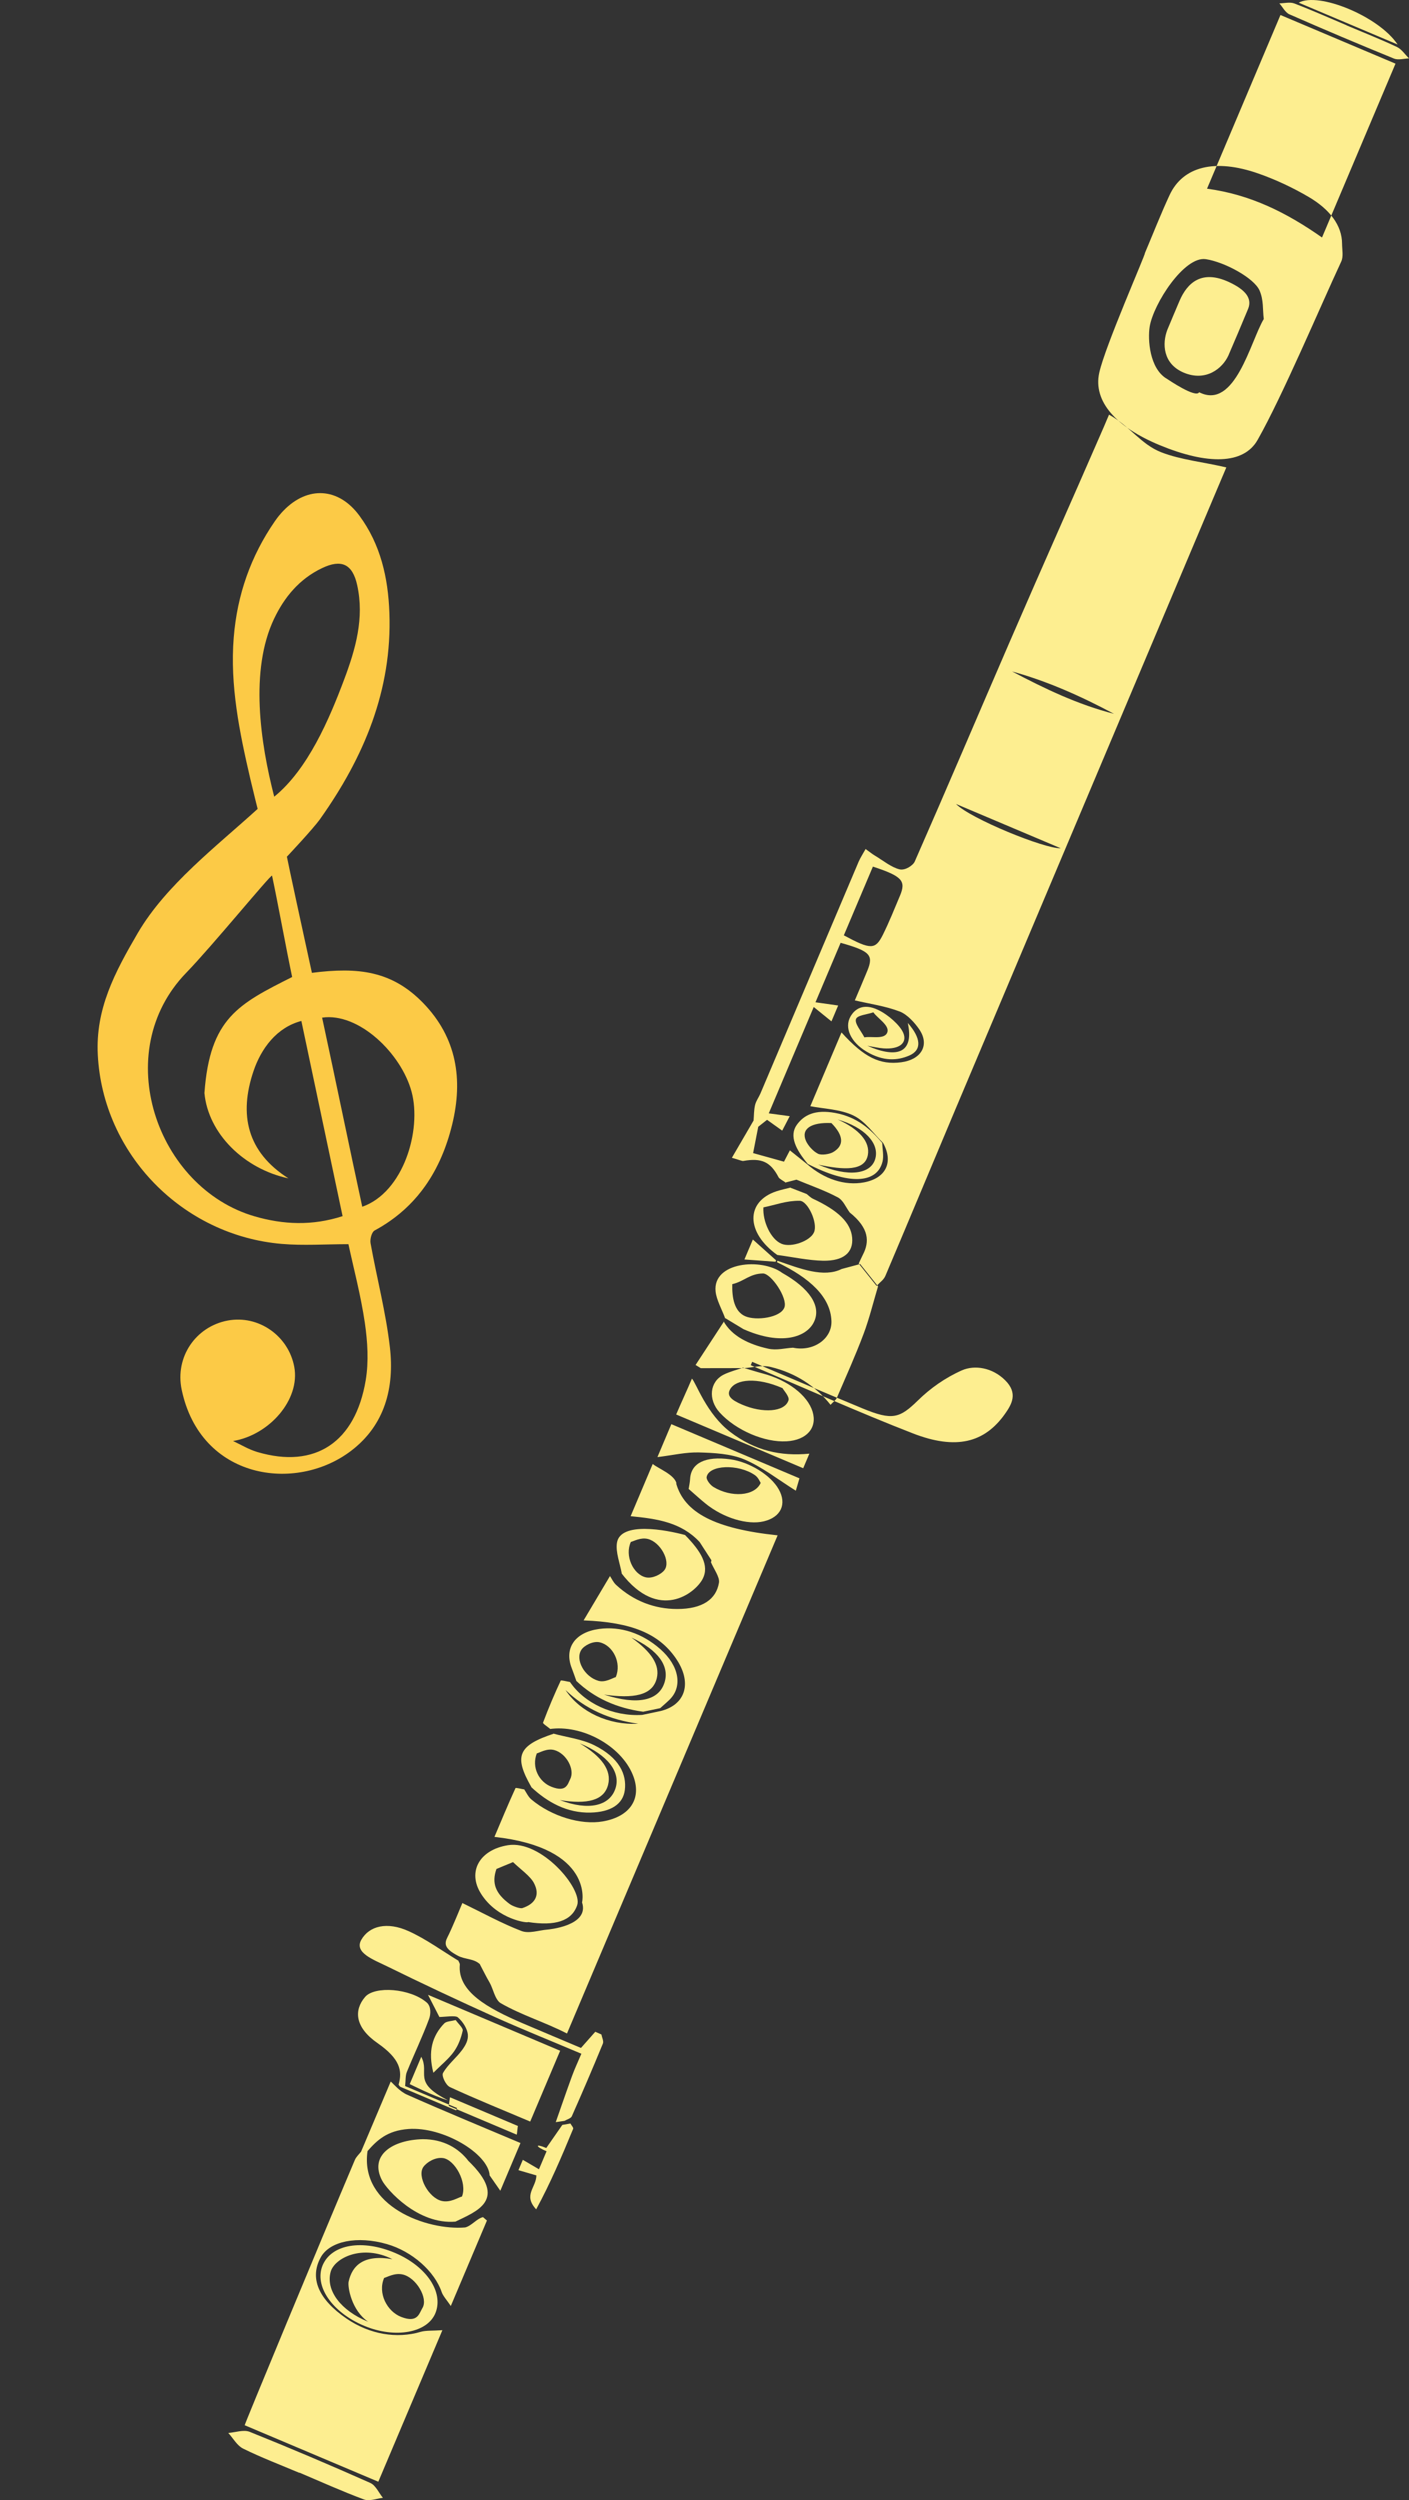
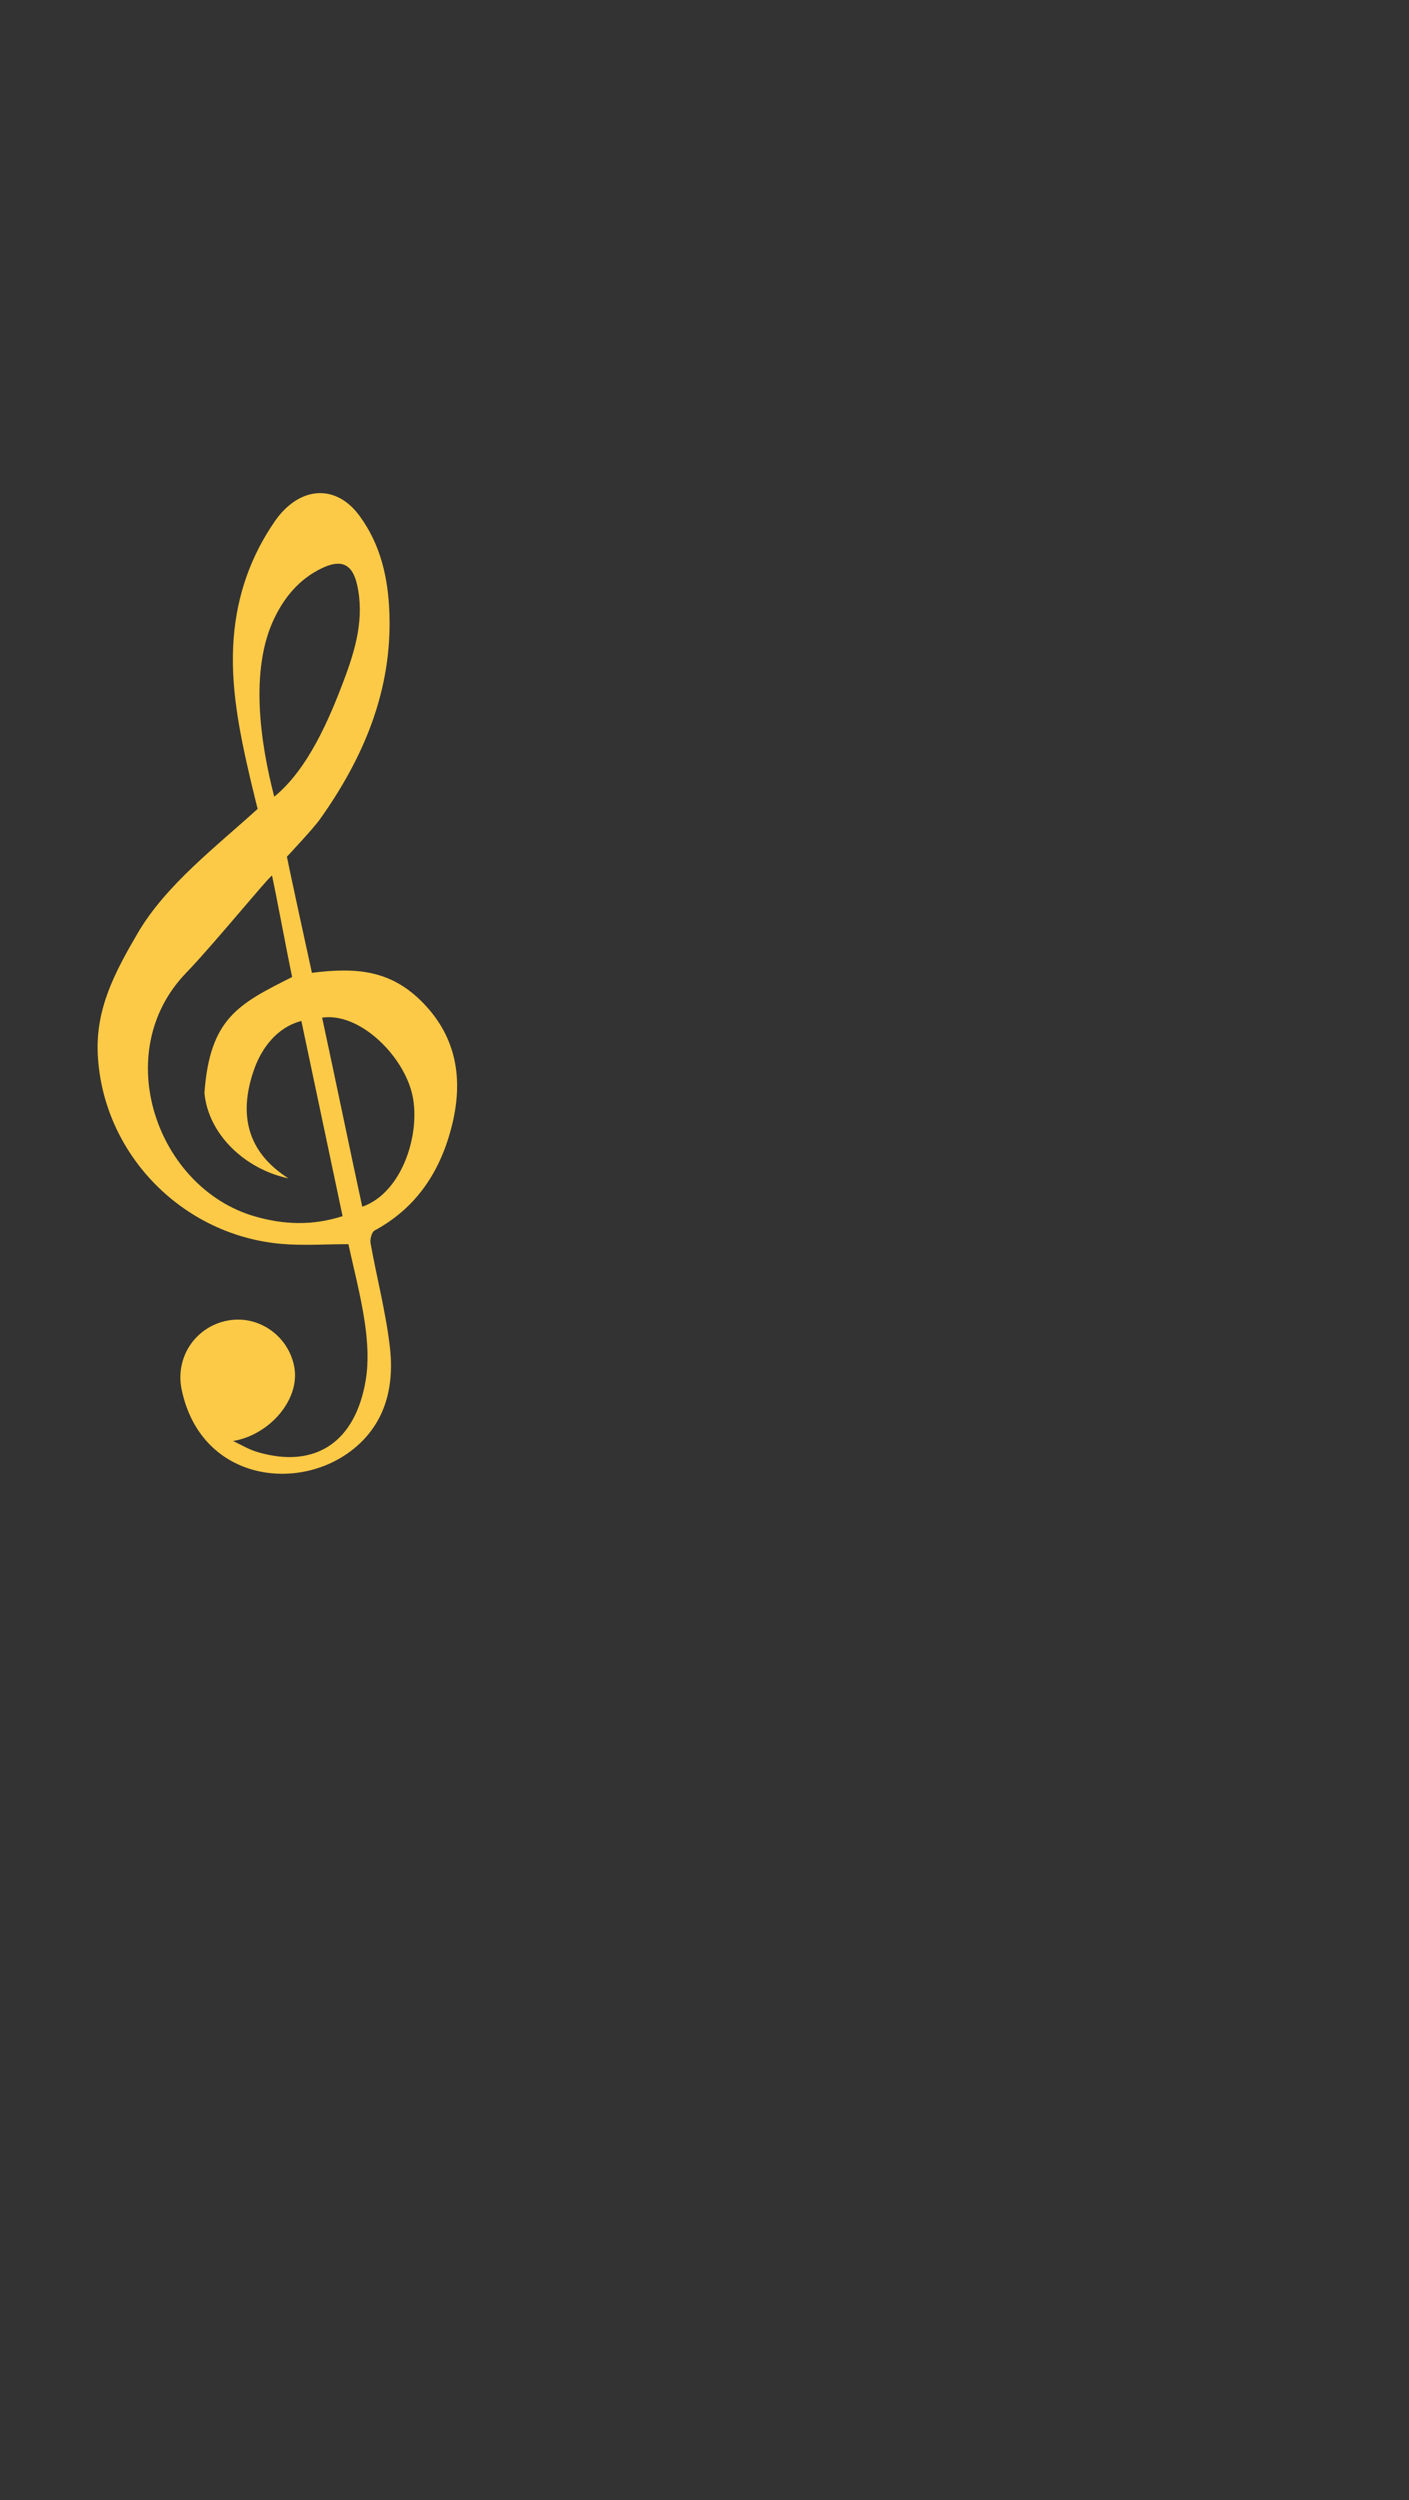
<svg xmlns="http://www.w3.org/2000/svg" xmlns:ns1="http://sodipodi.sourceforge.net/DTD/sodipodi-0.dtd" xmlns:ns2="http://www.inkscape.org/namespaces/inkscape" version="1.1" id="Layer_1" x="0px" y="0px" width="365.573" height="648.569" viewBox="0 0 365.573 648.569" enable-background="new 0 0 585 815" xml:space="preserve" ns1:docname="flute.svg" ns2:version="0.92.3 (2405546, 2018-03-11)">
  <rect x="0" y="0" width="365.573" height="648.569" fill="#333333" stroke="none" />
  <defs id="defs67" />
  <ns1:namedview pagecolor="#ffffff" bordercolor="#666666" borderopacity="1" objecttolerance="10" gridtolerance="10" guidetolerance="10" ns2:pageopacity="0" ns2:pageshadow="2" ns2:window-width="1264" ns2:window-height="928" id="namedview65" showgrid="false" fit-margin-top="0" fit-margin-left="0" fit-margin-right="0" fit-margin-bottom="0" ns2:zoom="0.96450421" ns2:cx="65.492732" ns2:cy="319.76402" ns2:window-x="681" ns2:window-y="300" ns2:window-maximized="0" ns2:current-layer="Layer_1" />
  <g id="g59" transform="translate(-66.566,1.961)">
    <g id="g57">
      <path d="m 147.492,250.408 c 12.127,-1.574 20.863,-0.447 28.906,7.862 8.716,9.005 10.315,19.824 7.502,31.413 -2.873,11.842 -9.021,21.554 -20.145,27.561 -0.75,0.405 -1.231,2.258 -1.045,3.296 1.619,9.026 3.982,17.954 5.02,27.039 1.188,10.382 -1.266,20.126 -10.073,26.822 -14.421,10.964 -39.06,7.383 -43.948,-15.835 -1.793,-8.521 3.656,-16.402 11.934,-17.962 7.961,-1.499 15.756,3.918 17.269,12.002 1.589,8.5 -6.431,17.681 -15.874,19.246 2.117,0.993 4.066,2.198 6.3,2.858 15.01,4.435 25.427,-2.541 28.114,-18.626 0.807,-4.819 0.488,-9.989 -0.224,-14.867 -1.034,-7.091 -2.894,-14.062 -4.259,-20.427 -6.014,0 -11.693,0.406 -17.299,-0.068 -25.751,-2.186 -46.389,-23.288 -47.73,-49.008 -0.623,-11.94 4.379,-21.369 10.354,-31.605 7.307,-12.518 20.542,-22.598 31.119,-32.235 0,0 -1.239,-4.923 -1.935,-7.927 -2.779,-12.004 -5.269,-24.096 -4.267,-36.554 0.883,-11.005 4.408,-21.097 10.703,-30.19 0.658,-0.951 1.399,-1.863 2.204,-2.695 6.281,-6.488 14.29,-6.004 19.667,1.266 5.537,7.482 7.479,16.145 7.811,25.236 0.733,20.079 -6.611,37.48 -17.984,53.502 -1.814,2.557 -8.607,9.761 -8.607,9.761 -0.001,0.252 4.85,22.743 6.487,30.135 z m -10.34,-25.223 c -0.404,-0.243 -15.475,18.198 -22.261,25.198 -20.003,20.635 -7.651,55.791 17.691,63.174 7.458,2.172 15.001,2.513 22.87,-0.038 -3.463,-16.364 -7.246,-34.335 -10.695,-50.632 -6.404,1.668 -10.438,7.146 -12.424,13.03 -3.803,11.268 -1.706,20.934 9.07,27.808 -11.51,-2.463 -20.814,-11.608 -21.797,-22.143 1.406,-19.433 8.867,-23.1 22.76,-30.098 -1.485,-7.005 -3.729,-19.31 -5.214,-26.299 z m 0.562,-20.474 c 8.757,-7.109 14.314,-20.189 18.139,-30.383 2.968,-7.908 5.271,-15.919 3.391,-24.482 -1.206,-5.486 -4.071,-6.855 -9.173,-4.406 -5.822,2.793 -9.735,7.49 -12.428,13.188 -6.283,13.302 -3.567,31.976 0.071,46.083 z m 22.841,106.372 c 10.707,-3.753 15.471,-19.864 12.798,-29.83 -2.668,-9.941 -13.713,-20.614 -23.21,-19.228 3.344,15.469 7.062,33.566 10.412,49.058 z" id="path55" ns2:connector-curvature="0" style="clip-rule:evenodd;fill:#fcca46;fill-rule:evenodd" />
    </g>
  </g>
  <g id="huilu" transform="translate(-91.887,-78.695)">
-     <path d="m 287.404,369.379 c 0.117,-1.354 0.081,-2.759 0.394,-4.043 0.263,-1.078 0.97,-1.994 1.403,-3.016 8.488,-20.027 16.961,-40.055 25.458,-60.075 0.45,-1.053 1.104,-2.022 1.812,-3.308 1.205,0.869 1.715,1.293 2.299,1.641 2.164,1.294 4.389,3.135 6.523,3.636 1.411,0.332 3.453,-0.954 3.942,-2.055 8.28,-18.836 16.315,-37.771 24.489,-56.648 9.676,-22.339 14.785,-33.616 24.5,-55.935 0.488,-1.111 0.945,-2.23 1.408,-3.315 5.537,3.094 8.262,7.695 13.566,9.764 5.039,1.963 11.043,2.542 16.865,3.924 -1.211,2.862 -1.865,4.399 -3.18,7.513 -23.91,56.655 -43.183,102.279 -67.084,158.937 -6.084,14.43 -12.094,28.895 -18.211,43.312 -0.424,0.993 -1.496,1.713 -2.266,2.56 -1.546,-1.936 -3.092,-3.866 -4.637,-5.798 0.364,-0.775 0.707,-1.561 1.099,-2.325 1.698,-3.314 1.673,-6.825 -3.433,-10.923 -1.01,-1.341 -1.652,-3.148 -3.103,-3.926 -3.368,-1.795 -7.119,-3.088 -10.714,-4.588 -1.078,-1.554 -2.16,-3.113 -3.238,-4.665 0.504,-0.968 1.006,-1.934 1.528,-2.938 1.588,1.268 3.017,2.418 4.45,3.564 4.48,3.936 9.862,5.667 14.786,4.741 5.695,-1.065 7.704,-5.229 4.945,-10.242 -2.521,-2.429 -4.59,-5.592 -7.679,-7.093 -3.391,-1.639 -7.719,-1.744 -11.195,-2.426 2.605,-6.166 5.302,-12.537 8.088,-19.134 5.879,6.497 9.951,8.465 15.498,7.741 5.143,-0.671 7.45,-4.41 4.705,-8.495 -1.108,-1.652 -3.109,-3.906 -5.079,-4.663 -3.731,-1.432 -7.737,-1.976 -11.667,-2.898 0.968,-2.292 2.146,-5.002 3.262,-7.739 1.643,-4.031 0.68,-5.049 -6.947,-7.196 -2.117,5.012 -4.252,10.057 -6.525,15.429 2.412,0.341 4.307,0.609 5.886,0.832 -0.607,1.44 -1.171,2.769 -1.739,4.118 -1.662,-1.347 -3.035,-2.46 -4.599,-3.728 -3.99,9.431 -7.772,18.378 -11.667,27.592 2.111,0.283 3.718,0.505 5.436,0.73 -0.688,1.325 -1.297,2.496 -1.946,3.753 -1.371,-0.98 -2.646,-1.888 -3.933,-2.808 -0.852,0.674 -1.567,1.238 -2.287,1.804 -0.405,-0.54 -0.806,-1.074 -1.213,-1.611 z m 30.963,-65.878 c -2.578,6.092 -5.065,11.98 -7.543,17.831 7.006,3.76 8.188,3.776 10.152,-0.193 1.632,-3.285 2.98,-6.692 4.405,-10.064 1.644,-3.884 0.582,-5.071 -7.014,-7.574 z m 21.559,-16.249 c 3.655,3.762 23.025,11.684 27.162,11.487 -9.514,-4.023 -18.336,-7.756 -27.162,-11.487 z m 14.558,-34.371 c 8.498,4.488 17.134,8.616 26.426,10.986 -8.482,-4.529 -17.199,-8.445 -26.426,-10.986 z M 216.312,588.098 c 0.875,1.651 1.68,3.315 2.648,4.971 0.836,1.429 1.374,4.435 2.844,5.274 5.529,3.168 11.413,4.892 17.19,7.866 18.394,-43.49 36.499,-86.306 54.651,-129.229 -16.26,-1.715 -24.229,-5.86 -26.35,-13.561 l 0.138,0.17 c -0.496,-2.36 -4.696,-3.896 -6.196,-5.128 -1.035,2.451 -1.926,4.559 -2.822,6.674 -0.924,2.19 -1.853,4.383 -2.908,6.878 6.989,0.673 13.145,1.612 17.895,6.69 1.02,1.577 2.038,3.152 3.061,4.731 0.006,0.184 -0.037,0.348 -0.127,0.494 0.748,1.8 2.334,3.867 2.088,5.34 -0.704,4.279 -4.252,6.822 -10.841,6.818 -5.854,0.002 -11.302,-2.062 -15.821,-6.23 -0.807,-0.753 -1.168,-1.673 -1.74,-2.52 l 0.131,0.195 c -2.184,3.665 -4.365,7.333 -6.846,11.511 12.559,0.48 19.494,3.486 23.857,9.73 4.39,6.274 2.727,12.162 -3.894,13.788 -1.591,0.337 -3.181,0.676 -4.767,1.003 -7.592,0.448 -15.117,-3.042 -18.859,-8.733 l 0.134,0.193 c -0.835,-0.13 -2.326,-0.541 -2.416,-0.344 -1.663,3.576 -3.201,7.203 -4.581,10.89 -0.098,0.254 1.222,1.084 1.881,1.645 l -0.268,0.028 c 8.439,-1.259 18.549,4.256 21.654,11.814 2.505,6.09 -0.576,10.887 -7.777,12.136 -5.653,0.978 -13.242,-1.296 -18.458,-5.646 -0.925,-0.773 -1.313,-1.797 -1.946,-2.708 0,0 0.116,0.063 0.118,0.068 -0.815,-0.127 -2.268,-0.536 -2.358,-0.344 -1.889,4.127 -3.627,8.323 -5.454,12.641 25.903,2.884 22.778,17.139 22.724,16.984 2.055,6.15 -8.963,7.061 -8.963,7.061 -2.267,0.174 -4.776,1.125 -6.753,0.367 -5.14,-1.97 -10.045,-4.693 -15.331,-7.253 -0.727,1.713 -2.654,6.495 -3.861,8.856 -0.874,1.711 -0.792,2.972 2.647,4.793 1.954,1.044 4.235,0.72 5.806,2.265 z m -29.064,48.606 c -0.559,0.05 -1.116,0.094 -1.674,0.144 -0.543,0.708 -1.268,1.343 -1.606,2.137 -9.397,22.203 -28.444,68.126 -28.595,68.841 11.676,4.936 23.086,9.764 34.669,14.656 5.491,-12.986 10.888,-25.743 16.626,-39.311 -2.514,0.17 -4.311,0.043 -5.604,0.421 -6.249,1.856 -13.267,0.664 -19.234,-3.41 -7.362,-5.028 -9.687,-10.552 -6.712,-15.925 2.332,-4.214 9.495,-5.634 17.188,-3.413 6.525,1.887 12.352,7.057 14.186,12.459 0.339,0.992 1.326,2.051 2.359,3.594 3.315,-7.851 6.346,-15.007 9.375,-22.174 -0.341,-0.293 -0.682,-0.587 -1.021,-0.881 -1.656,0.394 -2.971,2.277 -4.624,2.675 -9.808,0.84 -27.407,-5.397 -25.333,-19.813 z M 388.926,144.382 c 2.127,-5.031 4.114,-10.126 6.416,-15.083 3.453,-7.433 11.756,-9.542 23.032,-5.589 4.478,1.567 8.968,3.675 13.035,6.063 5.465,3.207 8.669,7.376 8.686,12.134 0.005,1.564 0.394,3.323 -0.212,4.629 -5.508,11.835 -15.258,34.91 -21.711,46.293 -3.611,6.36 -12.936,6.493 -25.418,1.333 -11.199,-4.636 -17.312,-11.299 -15.659,-18.775 1.519,-6.914 12.1,-30.888 11.831,-31.005 z m 30.853,17.07 c -0.314,-2.47 0.004,-4.912 -1.106,-7.421 -1.428,-3.232 -9.069,-7.375 -13.932,-8.104 -5.597,-0.842 -13.597,11.583 -14.564,17.513 -0.524,3.221 -0.089,10.922 4.52,13.556 0.172,0.097 7.458,5.092 8.313,3.45 9.338,4.728 13.315,-13.238 16.769,-18.994 z m 34.18,-66.243 c -10.188,-4.307 -20.027,-8.469 -29.848,-12.622 -6.37,15.063 -12.646,29.91 -19.053,45.058 11.344,1.517 20.709,6.261 29.834,12.658 6.44,-15.223 12.739,-30.128 19.067,-45.094 z M 310.273,407.882 c -4.676,2.324 -10.718,-0.054 -16.674,-2.135 -0.035,0.13 -0.068,0.261 -0.107,0.386 8.546,4.104 13.897,9.025 14.119,15.261 0.158,4.643 -4.708,8.007 -9.986,6.908 -2.135,0.124 -4.223,0.738 -6.411,0.261 -5.006,-1.108 -9.502,-3.252 -11.665,-7.243 l 0.166,0.207 c -2.451,3.754 -4.907,7.507 -7.359,11.261 0.449,0.275 0.896,0.554 1.349,0.824 3.8,-0.005 7.599,-0.01 11.4,-0.02 l -0.14,0.002 c 2.293,-0.136 4.566,-0.858 6.895,-0.294 6.452,1.564 11.627,4.934 15.517,9.822 0.769,-0.833 1.386,-1.235 1.626,-1.797 2.365,-5.505 4.831,-10.97 6.935,-16.576 1.509,-4.011 2.521,-8.229 3.761,-12.355 -1.547,-1.931 -3.095,-3.865 -4.636,-5.796 -1.598,0.429 -3.194,0.854 -4.79,1.284 z M 202.938,596.174 c 1.127,2.192 2.177,4.247 2.951,5.751 1.395,-0.007 4.141,-0.454 4.766,0.073 1.463,1.246 2.475,3.079 2.615,4.445 0.16,1.482 -0.607,2.848 -1.459,4.007 -1.521,2.07 -3.734,3.797 -4.973,5.987 -0.445,0.781 0.726,3.176 1.786,3.67 6.78,3.136 13.733,5.94 20.829,8.943 2.566,-6.078 5.057,-11.969 7.768,-18.373 -11.903,-5.032 -23.315,-9.858 -34.283,-14.503 z m -4.932,-16.473 c -5.701,-2.617 -10.32,-1.385 -12.371,2.19 -1.93,3.366 3.15,5.146 6.699,6.896 9.087,4.465 18.283,8.784 27.54,12.961 7.316,3.299 14.792,6.295 22.856,9.707 -0.919,2.168 -1.748,3.921 -2.413,5.744 -1.456,3.983 -2.831,8.001 -4.237,12.005 0.766,-0.11 1.532,-0.224 2.282,-0.338 0.636,-0.38 1.632,-0.621 1.88,-1.175 2.777,-6.255 5.469,-12.543 8.068,-18.867 0.264,-0.628 -0.239,-1.569 -0.383,-2.368 -0.534,-0.237 -1.055,-0.474 -1.588,-0.701 -1.223,1.373 -2.439,2.759 -3.713,4.198 -5.185,-2.194 -10.154,-4.271 -15.111,-6.392 -9.111,-3.911 -16.963,-8.231 -16.324,-15.215 0.033,-0.338 -0.302,-0.787 -0.467,-1.186 l 0.146,0.195 c -4.27,-2.588 -8.317,-5.572 -12.864,-7.654 z m 65.17,-57.889 c -1.469,0.31 -2.938,0.618 -4.412,0.925 -6.768,-0.926 -12.65,-3.478 -17.432,-8.074 l 0.131,0.186 c -0.408,-1.132 -0.785,-2.266 -1.228,-3.399 -2.032,-5.218 0.833,-9.339 7.111,-10.19 5.545,-0.754 11.195,1.116 15.868,5.24 4.883,4.306 5.864,9.754 2.357,13.146 -0.762,0.745 -1.594,1.443 -2.395,2.166 z m -11.526,-8.054 c 1.57,-3.716 -0.736,-8.242 -4.18,-9.033 -1.7,-0.395 -3.992,0.814 -4.736,1.94 -1.681,2.546 0.783,7.025 4.427,8.058 1.8,0.51 3.693,-0.769 4.489,-0.965 z m 4.06,-10.254 c 5.225,3.75 7.42,7.1 6.579,10.554 -1.092,4.507 -6.1,5.312 -13.68,4.234 8.759,2.82 14.189,1.568 15.68,-3.099 1.357,-4.251 -1.541,-8.431 -8.579,-11.689 z m -26.054,38.725 c 0,0 0.105,0.055 0.102,0.057 -4.625,-8.069 -3.466,-10.798 5.918,-13.896 l -0.237,0.02 c 3.546,0.962 7.415,1.425 10.575,2.987 6.58,3.261 8.504,7.599 7.986,11.67 -0.459,3.63 -3.621,5.715 -8.939,5.837 -5.997,0.132 -11.093,-2.62 -15.405,-6.675 z m 1.505,-8.684 c -1.401,3.613 0.551,7.403 3.833,8.674 3.855,1.494 4.17,-0.689 4.859,-2.059 1.217,-2.437 -1.004,-6.644 -4.191,-7.49 -1.866,-0.493 -3.748,0.699 -4.501,0.875 z m 11.135,-2.61 c 5.778,3.475 8.29,7.015 7.368,10.725 -1.025,4.124 -5.434,5.154 -12.522,3.997 7.464,2.828 12.903,1.538 14.416,-2.976 1.436,-4.275 -1.988,-8.776 -9.262,-11.746 z m -66.685,135.369 c 2.312,-5.446 10.332,-6.785 18.846,-3.146 8.086,3.46 12.564,10.139 10.418,15.538 -2.055,5.169 -10.443,6.698 -18.461,3.359 -8.369,-3.486 -13.09,-10.362 -10.803,-15.751 z m 15.94,3.312 c -1.707,3.921 0.725,8.679 4.426,10.115 4.297,1.666 4.646,-0.892 5.52,-2.327 1.533,-2.519 -1.646,-7.922 -5.164,-8.692 -2.11,-0.465 -4.056,0.737 -4.782,0.904 z m 2.152,-4.862 c -7.816,-3.96 -15.018,-0.307 -16.017,3.26 -1.346,4.792 2.583,10.074 9.726,12.97 -4.344,-2.936 -5.359,-9.076 -5.07,-10.405 0.912,-4.188 3.912,-7.13 11.361,-5.825 z m 16.356,-9.747 c -9.801,0.842 -17.844,-8.349 -19.066,-10.723 -3.367,-6.542 2.79,-10.488 10.588,-10.659 5.385,-0.01 9.319,2.361 11.844,5.644 10.512,10.168 1.972,13.12 -3.366,15.738 z m 1.687,-6.512 c 1.449,-3.62 -1.856,-9.54 -4.907,-9.972 -2.026,-0.287 -4.237,1.069 -5.12,2.321 -1.672,2.395 1.352,7.984 4.77,8.799 2.193,0.525 4.285,-0.897 5.257,-1.148 z m 4.916,-78.59 c -3.539,-5.669 -0.385,-11.332 6.984,-12.538 8.658,-1.421 19.402,11.254 18.004,15.521 -1.38,4.172 -5.799,5.507 -12.768,4.401 0.163,0.348 -7.96,-0.559 -12.22,-7.384 z m 4.033,-6.382 c -1.282,3.621 -0.304,6.373 3.473,9.123 0.79,0.576 2.69,1.214 3.26,1.026 3.363,-1.102 4.643,-3.419 2.962,-6.55 -0.966,-1.795 -3.545,-3.585 -5.396,-5.376 -1.76,0.728 -3.519,1.458 -4.299,1.777 z m -22.851,67.457 c 8.96,-0.665 20.705,6.352 21.088,12.015 l -0.158,-0.193 c 0.873,1.256 1.75,2.511 2.924,4.197 1.812,-4.291 3.484,-8.245 5.232,-12.379 -10.049,-4.251 -19.795,-8.258 -29.406,-12.532 -1.992,-0.885 -3.489,-2.778 -4.261,-3.42 -2.28,5.387 -4.981,11.785 -7.688,18.18 0.558,-0.05 1.115,-0.094 1.674,-0.144 2.438,-2.771 5.05,-5.309 10.595,-5.724 z m 71.779,-154.087 c 4.055,4.124 6.438,7.879 4.542,11.447 -1.938,3.655 -11.36,11.104 -21.062,-1.556 l 0.121,0.177 c -0.472,-2.691 -1.646,-5.61 -1.27,-8.031 0.881,-5.612 12.787,-3.362 17.669,-2.037 z m -14.061,1.795 c -1.647,3.606 0.609,8.396 3.842,9.174 1.725,0.419 4.069,-0.771 4.894,-1.893 1.666,-2.266 -1.053,-7.229 -4.312,-8.046 -1.893,-0.478 -3.738,0.623 -4.424,0.765 z m -58.109,137.479 c 1.874,-4.602 4.029,-9.083 5.763,-13.741 0.447,-1.192 0.569,-3.238 -0.608,-4.252 -4.289,-3.703 -13.516,-4.361 -16.01,-1.433 -2.938,3.453 -2.623,7.879 3.219,11.942 5.909,4.121 6.48,7.177 5.506,10.723 -0.046,0.164 0.291,0.468 0.387,0.614 4.917,2.077 9.717,4.104 14.516,6.131 0.079,-0.196 0.164,-0.4 0.246,-0.614 -7.768,-3.279 -11.529,-4.868 -13.475,-5.696 0.165,-1.456 0.048,-2.675 0.456,-3.674 z m 89.592,-184.196 c 9.527,4.023 19.029,8.109 28.59,12.064 7.812,3.234 9.679,2.578 14.473,-2.105 3.143,-3.08 7.016,-5.832 11.345,-7.749 3.293,-1.455 7.899,-0.748 11.237,2.578 3.348,3.335 1.74,6.18 -0.057,8.718 -5.307,7.5 -12.703,9.406 -23.906,5.049 -14.162,-5.505 -28.051,-11.744 -42.056,-17.674 0.124,-0.292 0.253,-0.587 0.374,-0.881 z m 41.18,11.398 m -57.666,21.61 c 0.129,-0.87 0.33,-1.727 0.379,-2.617 0.219,-4.143 3.976,-5.992 10.42,-5.104 4.986,0.688 10.502,4.103 12.574,7.783 2.162,3.832 0.576,7.236 -3.875,8.307 -4.251,1.018 -10.535,-0.886 -15.135,-4.626 -1.555,-1.266 -2.992,-2.59 -4.486,-3.891 -0.006,-0.005 0.123,0.148 0.123,0.148 z m 18.695,-1.6 c -0.239,-0.333 -0.59,-1.383 -1.512,-2.024 -4.299,-2.962 -11.956,-2.671 -12.516,0.506 -0.113,0.645 0.85,2.016 1.799,2.589 4.551,2.749 10.649,2.433 12.229,-1.071 z m -4.662,-29.912 c 1.733,0.509 3.467,1.068 5.197,1.525 6.438,1.679 11.628,5.639 12.922,9.883 1.281,4.206 -1.501,7.4 -6.713,7.713 -5.734,0.346 -13.201,-2.865 -17.391,-7.476 -3.047,-3.348 -2.626,-7.991 1.068,-9.833 1.498,-0.753 3.348,-1.217 5.05,-1.812 0.01,0.005 -0.133,0 -0.133,0 z m 10.324,5.327 c -6.615,-2.878 -12.068,-2.367 -13.585,0.274 -0.985,1.715 0.331,2.805 3.038,3.976 5.352,2.312 11.152,1.977 12.105,-1.112 0.282,-0.929 -1.236,-2.543 -1.558,-3.138 z m -14.859,-18.062 c -0.866,-2.348 -2.277,-4.815 -2.506,-7.021 -0.793,-7.675 11.965,-8.765 17.288,-4.808 7.11,4.006 10.12,8.567 8.298,12.59 -1.861,4.112 -8.543,6.358 -18.352,1.999 -1.633,-0.988 -3.264,-1.976 -4.898,-2.962 z m 1.82,-8.911 c -0.094,3.604 0.562,7.093 3.364,8.323 2.821,1.235 9.192,0.374 10.163,-2.281 0.902,-2.468 -3.478,-8.843 -5.564,-8.815 -3.44,0.043 -4.886,2.06 -7.963,2.773 z m 11.682,-7.574 c -8.172,-5.813 -8.271,-13.878 -0.178,-16.533 1.166,-0.38 2.456,-0.642 3.68,-0.963 l -0.238,-0.005 c 1.451,0.561 2.902,1.125 4.352,1.685 0.541,0.415 1.026,0.947 1.641,1.235 6.518,3.035 9.826,6.197 10.168,10.101 0.334,3.823 -2.187,6.065 -7.536,5.979 -3.751,-0.069 -7.911,-0.971 -11.889,-1.499 z m -3.606,-12.341 c -0.215,3.642 1.926,8.329 4.748,9.459 2.528,1.011 7.381,-0.716 8.383,-2.987 1.062,-2.403 -1.604,-8.166 -3.717,-8.188 -3.451,-0.044 -6.31,1.084 -9.414,1.716 z M 169.584,720.127 c 5.562,2.354 11.083,4.855 16.723,6.949 1.453,0.541 3.273,-0.24 4.928,-0.414 -1.08,-1.329 -1.867,-3.242 -3.283,-3.873 -10.346,-4.599 -20.778,-9.037 -31.282,-13.251 -1.591,-0.635 -3.69,0.157 -5.552,0.291 1.275,1.392 2.248,3.269 3.894,4.084 4.702,2.32 9.679,4.207 14.55,6.268 0.004,-0.024 0.013,-0.037 0.022,-0.054 z m 64.038,-84.215 c -2.897,-1.225 -2.976,-0.447 0.073,0.846 -0.715,1.696 -1.295,3.072 -1.972,4.668 -1.575,-0.922 -2.767,-1.619 -4.185,-2.451 -0.417,0.988 -0.779,1.84 -1.139,2.688 1.756,0.511 3.215,0.935 4.655,1.355 -0.021,3.149 -3.517,5.089 -0.052,8.803 3.698,-6.809 6.682,-13.828 9.592,-20.881 0.126,-0.308 -0.465,-0.912 -0.705,-1.383 -0.691,0.124 -1.398,0.24 -2.104,0.361 -1.308,1.888 -2.622,3.774 -4.163,5.994 z m 66.663,-176.344 c 0.562,-1.336 0.99,-2.338 1.595,-3.778 -7.472,0.727 -14.128,-0.792 -20.433,-5.557 -6.261,-4.729 -8.929,-12.77 -10.032,-13.908 -1.117,2.643 -3.084,6.922 -4.091,9.303 11.313,4.791 22.188,9.388 32.961,13.94 z m -26.969,-4.095 c 3.715,0.108 8.145,0.313 11.696,1.814 4.672,1.979 8.791,5.258 13.355,8.111 0.204,-0.696 0.528,-1.8 0.942,-3.209 -11.293,-4.77 -22.117,-9.35 -33.236,-14.052 -1.113,2.63 -2.203,5.204 -3.613,8.546 4.282,-0.524 7.353,-1.309 10.856,-1.21 z M 441.302,85.266 c -4.522,-1.912 -9.017,-3.924 -13.591,-5.668 -1.162,-0.442 -2.585,-0.042 -3.886,-0.03 0.863,0.973 1.521,2.366 2.61,2.843 8.984,3.946 18.033,7.771 27.121,11.477 1.124,0.457 2.597,-0.007 3.904,-0.049 -1.041,-1.008 -1.887,-2.367 -3.16,-2.97 -4.254,-2.003 -8.66,-3.738 -13.01,-5.578 0.005,-0.009 0.009,-0.017 0.012,-0.025 z M 428.85,79.392 c 8.342,3.528 16.604,7.023 25.656,10.851 C 449.641,82.909 433.972,76.538 428.85,79.392 Z M 209.646,610.925 c 1.162,-1.623 1.866,-3.526 2.294,-5.467 0.145,-0.651 -1.176,-1.813 -1.822,-2.738 -1.006,0.273 -2.416,0.308 -2.953,0.854 -3.158,3.27 -4.27,7.297 -2.838,12.816 2.062,-2.07 3.993,-3.609 5.319,-5.465 z m 72.131,-231.886 c 1.971,0.554 2.626,0.876 2.969,0.819 4.732,-0.845 7.062,0.242 9.131,4.208 0.247,0.472 1.25,0.95 1.902,1.424 h -0.242 c 1,-0.261 2.003,-0.519 3,-0.778 -1.078,-1.554 -2.16,-3.113 -3.238,-4.665 -2.561,-0.715 -5.125,-1.422 -8.014,-2.226 0.501,-2.572 0.918,-4.699 1.334,-6.831 -0.404,-0.534 -0.809,-1.075 -1.215,-1.611 -1.826,3.135 -3.656,6.274 -5.627,9.66 z m -73.484,245.94 c 5.889,2.488 11.777,4.979 17.666,7.47 0.096,-0.2 0.215,-2.047 0.312,-2.247 -5.868,-2.484 -11.743,-4.966 -17.61,-7.446 -0.118,0.193 -0.256,2.033 -0.368,2.223 z m 78.929,-224.743 c -0.781,1.85 -1.423,3.369 -2.19,5.181 3.096,0.224 5.594,0.406 8.09,0.592 0.038,-0.13 0.072,-0.256 0.111,-0.385 -1.951,-1.749 -3.905,-3.495 -6.011,-5.388 z m -79.097,223.297 c -9.389,-4.741 -4.646,-6.976 -6.939,-11.279 -1.204,2.852 -2.049,4.838 -2.99,7.075 -0.001,0 6.23,3.166 9.929,4.204 z m 49.344,-97.692 c -7.325,-1.004 -13.688,-3.764 -18.854,-8.737 3.74,5.696 11.266,9.184 18.854,8.737 z m 63.32,-150.659 c 0.043,1.618 0.434,3.362 0.074,4.839 -1.419,5.836 -8.957,6.026 -19.399,0.603 -3.049,-3.674 -4.929,-7.254 -2.817,-10.17 1.782,-2.461 4.659,-4.029 9.943,-3.047 5.799,1.079 9.186,4.272 12.199,7.775 z m -13.184,-5.149 c -5.277,-0.253 -7.96,1.514 -6.609,4.619 0.49,1.119 1.75,2.63 3.107,3.328 0.905,0.47 2.996,0.124 3.879,-0.379 3.007,-1.716 2.812,-4.318 -0.377,-7.568 z m 1.613,-0.935 c 5.653,2.53 8.476,5.841 7.833,9.246 -0.781,4.12 -6.076,3.925 -12.885,2.46 7.934,3.354 13.739,2.509 14.83,-1.558 1.072,-3.996 -2.803,-8.123 -9.778,-10.148 z m 7.704,-19.118 c 8.316,3.618 12.082,1.395 10.494,-5.925 3.445,3.924 3.73,7.043 0.32,8.49 -2.984,1.266 -6.657,1.56 -11.059,-1.071 -4.094,-2.448 -5.736,-6.186 -4.156,-9.024 1.115,-2.011 3.336,-3.59 7.148,-1.796 2.699,1.271 5.744,4.02 6.576,5.984 1.098,2.595 -0.978,4.309 -5.102,4.021 -1.268,-0.085 -2.643,-0.417 -4.221,-0.679 z m 5.164,-3.422 c 0.72,-1.849 -2.506,-3.662 -3.598,-5.253 -1.597,0.56 -4.205,0.731 -4.521,1.777 -0.359,1.157 1.373,3.115 2.195,4.722 1.732,-0.366 5.197,0.624 5.924,-1.246 z m 72.669,-182.3 c -1.348,3.523 -1.188,8.787 4.237,11.093 5.761,2.443 10.075,-1.075 11.602,-4.424 0.415,-0.902 4.8,-11.266 5.157,-12.192 1.013,-2.61 -0.621,-4.843 -5.004,-6.874 -7.076,-3.276 -10.813,0.194 -12.825,4.875 -0.17,0.404 -3.014,7.106 -3.167,7.522 z" id="path61" ns2:connector-curvature="0" style="clip-rule:evenodd;fill:#fdee90;fill-rule:evenodd" />
-   </g>
+     </g>
</svg>